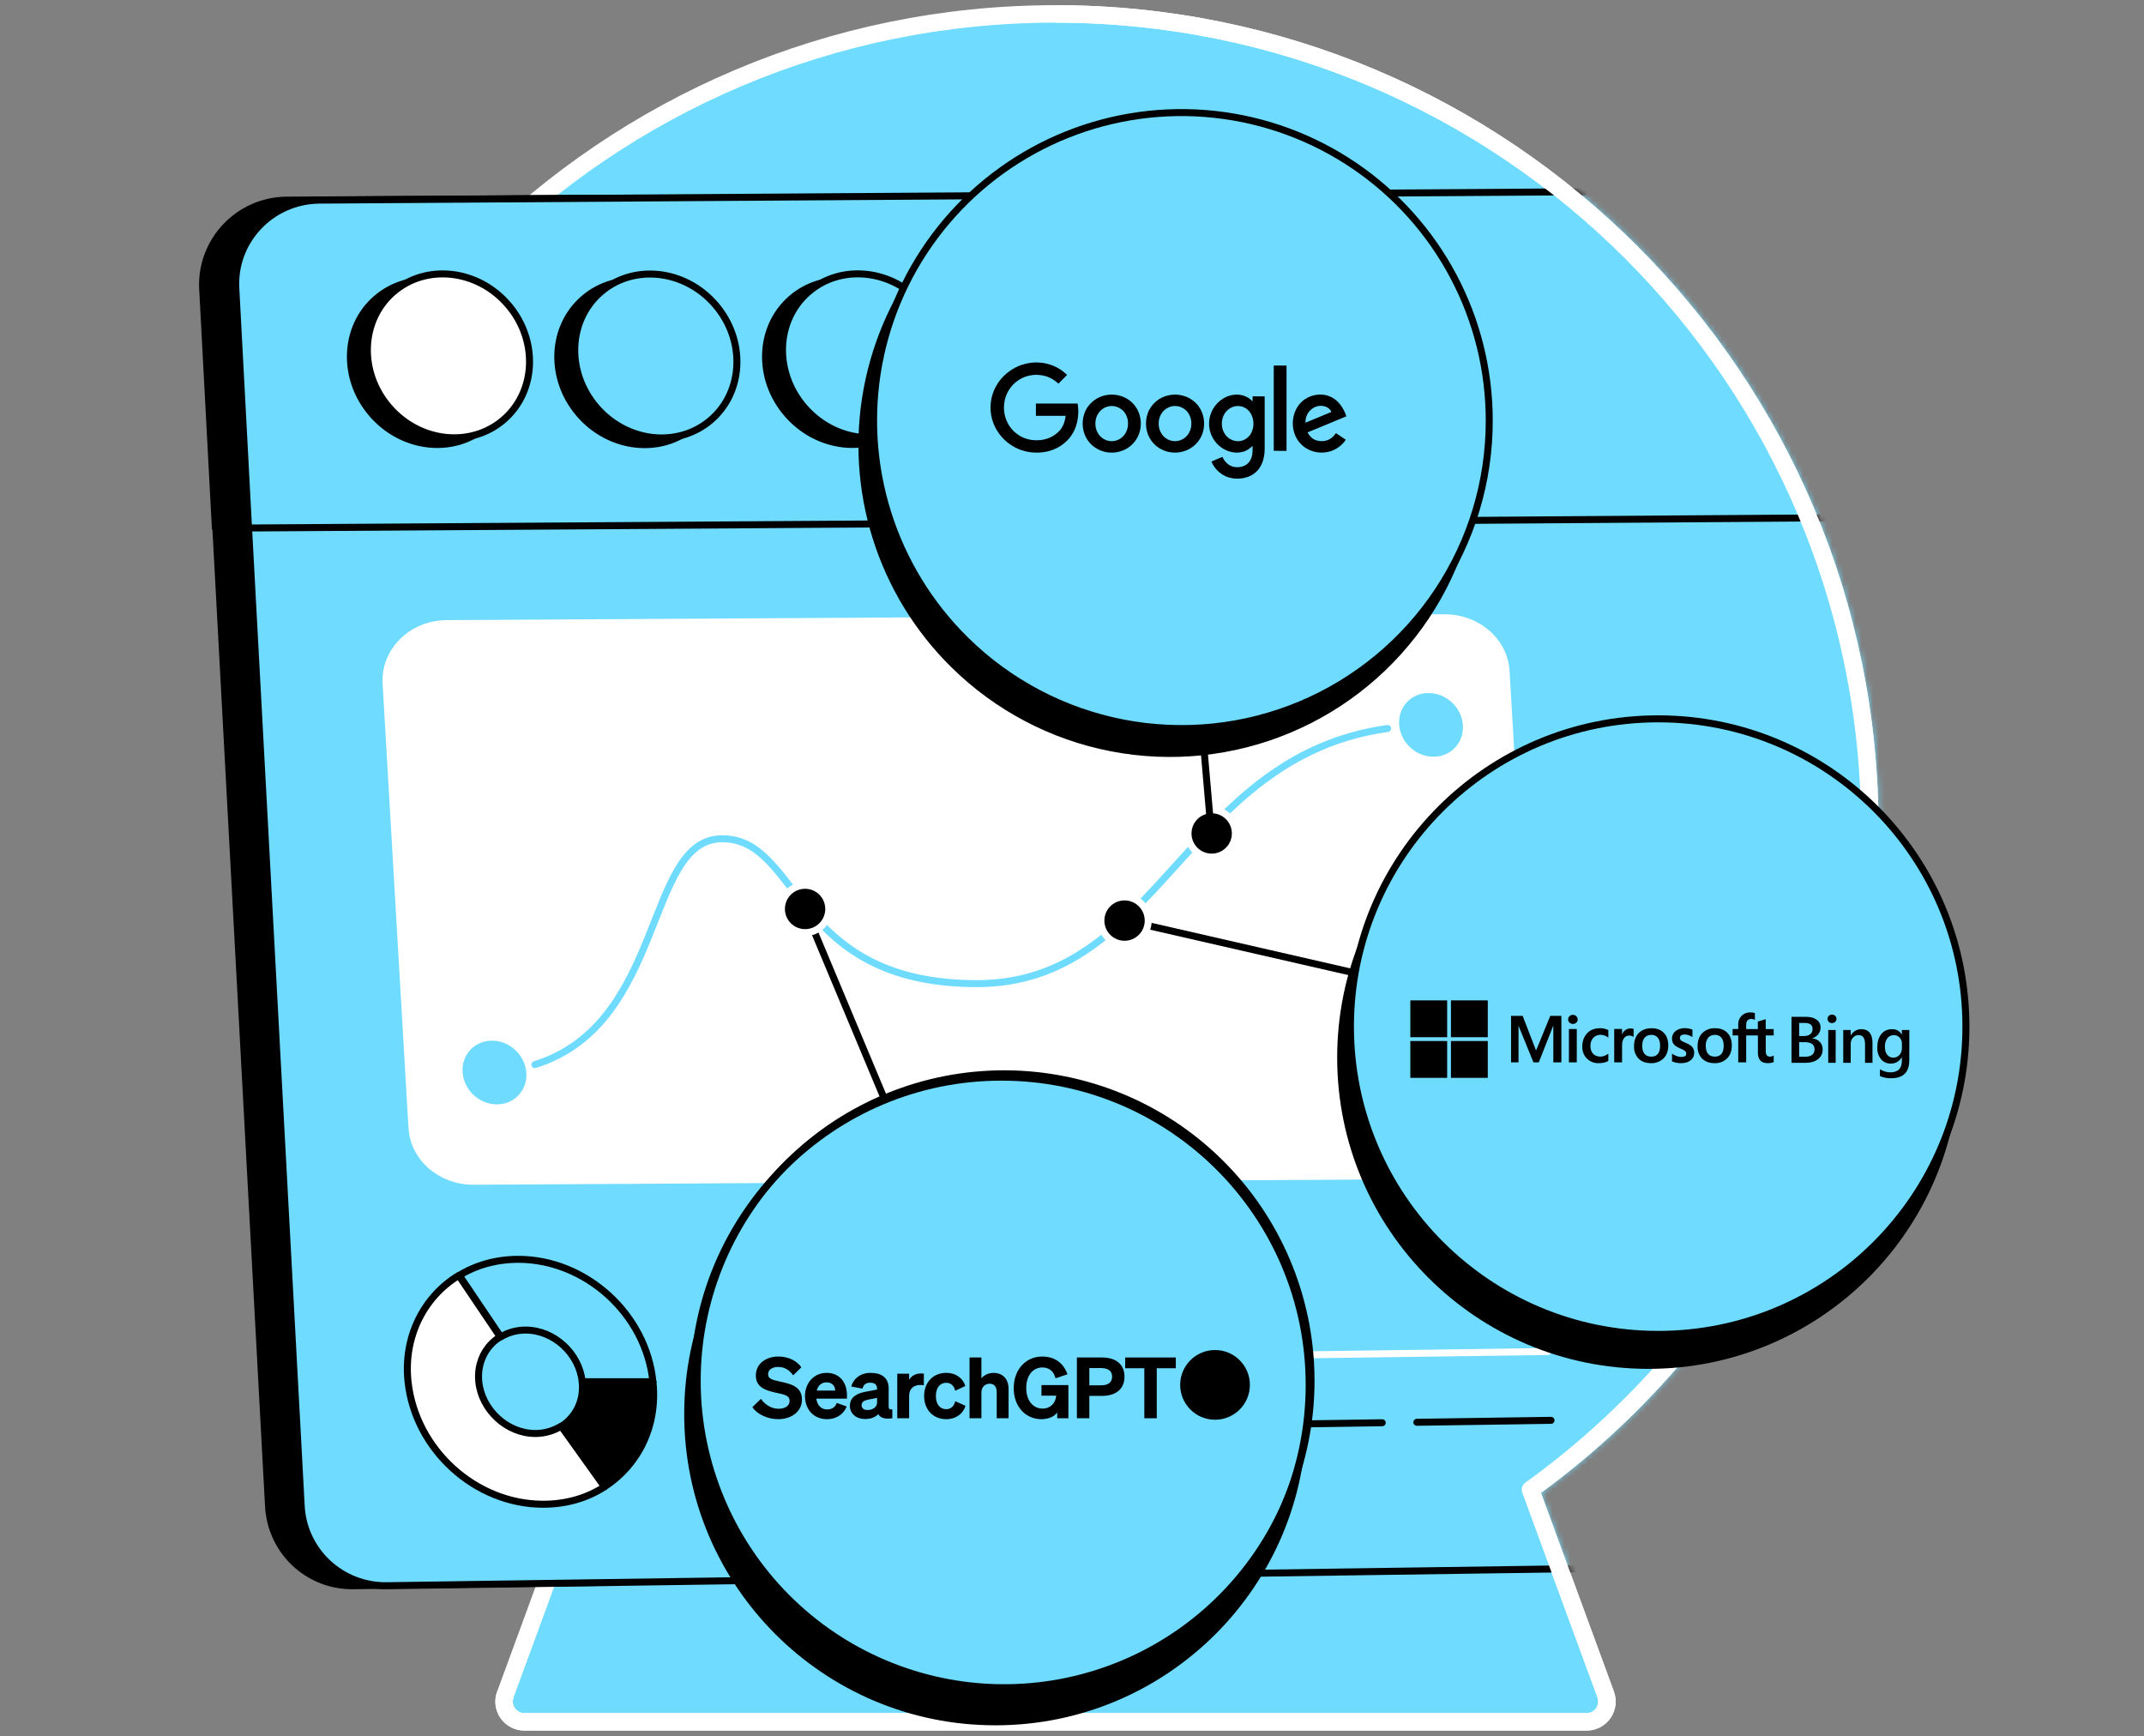
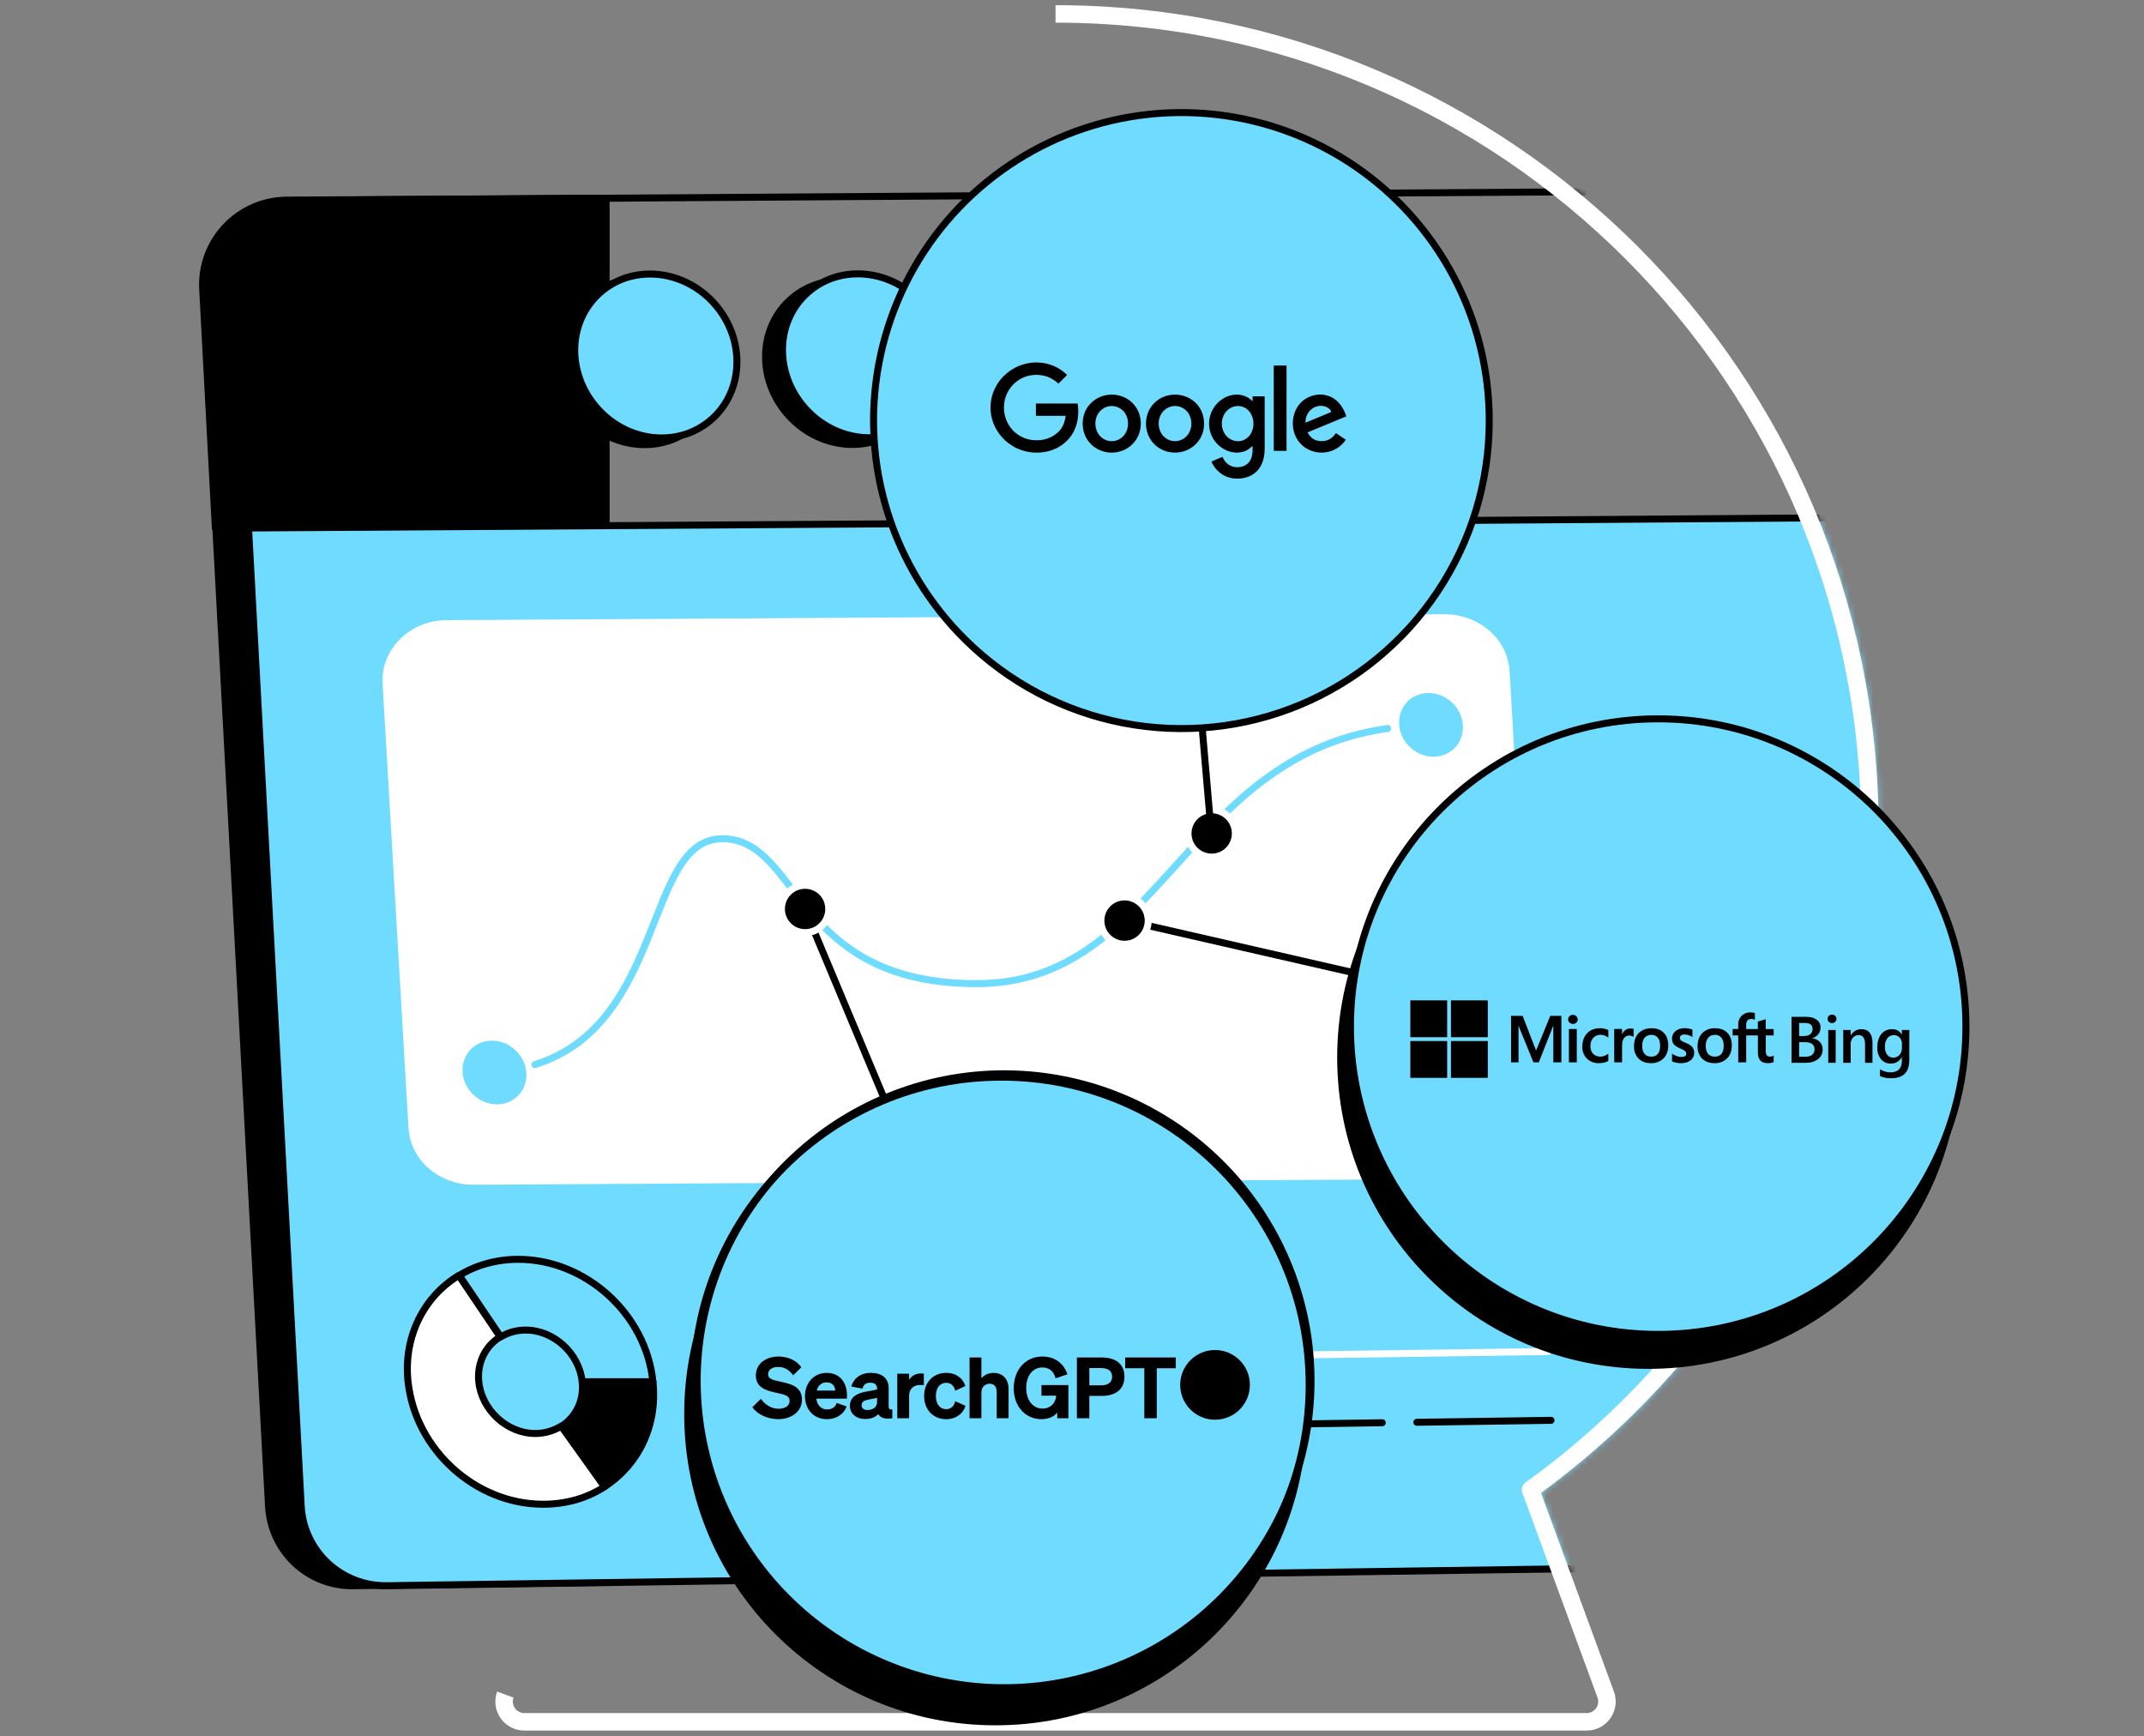
<svg xmlns="http://www.w3.org/2000/svg" width="368" height="298" viewBox="0 0 368 298" fill="none">
  <rect x="0" y="0" width="368" height="298" fill="#808080" stroke="none" />
-   <path d="M320.944 142.162C320.944 64.971 258.387 2.389 181.174 2.389C103.962 2.389 41.405 64.971 41.405 142.162C41.405 188.904 64.382 230.276 99.639 255.647L86.734 290.826C86.541 291.352 86.478 291.916 86.55 292.471C86.621 293.026 86.826 293.555 87.146 294.014C87.466 294.473 87.893 294.848 88.389 295.106C88.885 295.365 89.436 295.501 89.996 295.501H272.339C272.899 295.501 273.451 295.366 273.947 295.107C274.444 294.849 274.871 294.474 275.191 294.015C275.512 293.556 275.717 293.027 275.79 292.472C275.862 291.917 275.8 291.352 275.608 290.826L262.699 255.661C297.953 230.276 320.944 188.915 320.944 142.162Z" fill="#6EDBFF" stroke="white" stroke-width="3" stroke-miterlimit="10" stroke-linejoin="round" />
  <mask id="mask0_10025_22419" style="mask-type:alpha" maskUnits="userSpaceOnUse" x="8" y="0" width="315" height="297">
    <path d="M320.944 142.16C320.944 64.969 258.387 2.387 181.175 2.387C103.962 2.387 10 -10.996 10 66.195C10 112.937 14.985 294.014 37.916 282.041L86.734 290.825C86.541 291.35 86.478 291.914 86.55 292.469C86.621 293.024 86.826 293.554 87.146 294.012C87.467 294.471 87.893 294.846 88.389 295.105C88.885 295.364 89.436 295.499 89.996 295.499H272.339C272.899 295.499 273.451 295.364 273.947 295.106C274.444 294.847 274.871 294.473 275.191 294.014C275.512 293.555 275.718 293.026 275.79 292.47C275.863 291.915 275.8 291.351 275.608 290.825L262.699 255.66C297.953 230.275 320.944 188.913 320.944 142.16Z" fill="#6EDBFF" stroke="white" stroke-width="3" stroke-miterlimit="10" stroke-linejoin="round" />
  </mask>
  <g mask="url(#mask0_10025_22419)">
    <path d="M104.117 34.012L49.19 34.347C40.9 34.43 34.37 41.38 34.788 49.586L36.965 90.613L104.033 90.195V34.012H104.117Z" fill="black" stroke="black" stroke-width="1.2" stroke-miterlimit="10" stroke-linecap="round" stroke-linejoin="round" />
    <path d="M104.116 90.195L37.048 90.614L46.091 258.493C46.509 266.28 52.957 272.308 60.743 272.141L104.116 271.555V90.195Z" fill="black" stroke="black" stroke-width="1.2" stroke-miterlimit="10" stroke-linecap="round" stroke-linejoin="round" />
-     <path d="M375.317 88.436L42.574 90.613L40.397 49.585C39.978 41.38 46.509 34.43 54.798 34.346L358.571 32.337C366.274 32.253 372.721 38.282 373.14 45.985L375.317 88.436Z" fill="#6EDBFF" />
    <path d="M42.659 90.613L40.482 49.585C39.979 41.38 46.51 34.43 54.8 34.346L358.572 32.337C366.276 32.253 372.723 38.282 373.141 45.985L375.402 88.352" stroke="black" stroke-width="1.2" stroke-miterlimit="10" stroke-linecap="round" stroke-linejoin="round" />
    <path d="M233.229 89.442L375.403 88.438L384.278 252.549C384.697 260.754 378.249 267.704 370.044 267.787L66.355 272.141C58.568 272.225 52.121 266.197 51.702 258.493L42.659 90.615L224.772 89.442" fill="#6EDBFF" />
    <path d="M233.229 89.442L375.403 88.438L384.278 252.549C384.697 260.754 378.249 267.704 370.044 267.787L66.355 272.141C58.568 272.225 52.121 266.197 51.702 258.493L42.659 90.615L224.772 89.442" stroke="black" stroke-width="1.2" stroke-miterlimit="10" stroke-linecap="round" stroke-linejoin="round" />
-     <path d="M83.525 73.186C89.162 68.323 89.496 59.47 84.27 53.412C79.045 47.354 70.239 46.386 64.601 51.249C58.964 56.112 58.63 64.965 63.855 71.023C69.081 77.081 77.887 78.049 83.525 73.186Z" fill="black" stroke="black" stroke-width="1.2" stroke-miterlimit="10" stroke-linecap="round" stroke-linejoin="round" />
    <path d="M119.12 73.211C124.757 68.348 125.091 59.495 119.866 53.437C114.64 47.38 105.834 46.411 100.196 51.275C94.559 56.138 94.225 64.991 99.451 71.048C104.676 77.106 113.482 78.074 119.12 73.211Z" fill="black" stroke="black" stroke-width="1.2" stroke-miterlimit="10" stroke-linecap="round" stroke-linejoin="round" />
    <path d="M154.779 73.18C160.416 68.317 160.75 59.464 155.525 53.406C150.299 47.349 141.493 46.38 135.855 51.243C130.218 56.106 129.884 64.96 135.11 71.017C140.335 77.075 149.142 78.043 154.779 73.18Z" fill="black" stroke="black" stroke-width="1.2" stroke-miterlimit="10" stroke-linecap="round" stroke-linejoin="round" />
-     <path d="M86.435 72.041C92.072 67.178 92.406 58.325 87.18 52.267C81.955 46.21 73.149 45.242 67.511 50.105C61.874 54.968 61.54 63.821 66.766 69.878C71.991 75.936 80.797 76.904 86.435 72.041Z" fill="white" stroke="black" stroke-width="1.2" stroke-miterlimit="10" stroke-linecap="round" stroke-linejoin="round" />
    <path d="M122.03 72.065C127.667 67.201 128.001 58.349 122.776 52.291C117.55 46.233 108.744 45.265 103.106 50.128C97.469 54.991 97.135 63.844 102.361 69.902C107.586 75.96 116.393 76.928 122.03 72.065Z" fill="#6EDBFF" stroke="black" stroke-width="1.2" stroke-miterlimit="10" stroke-linecap="round" stroke-linejoin="round" />
    <path d="M157.689 72.033C163.327 67.17 163.66 58.317 158.435 52.26C153.209 46.202 144.403 45.234 138.766 50.097C133.128 54.96 132.794 63.813 138.02 69.871C143.246 75.928 152.052 76.897 157.689 72.033Z" fill="#6EDBFF" stroke="black" stroke-width="1.2" stroke-miterlimit="10" stroke-linecap="round" stroke-linejoin="round" />
    <path d="M252.486 201.725L81.258 202.73C75.648 202.73 70.959 198.711 70.708 193.436L66.27 117.325C65.935 111.715 70.708 107.026 76.736 107.026L247.964 106.021C253.574 106.021 258.263 110.041 258.514 115.316L262.952 191.426C263.203 196.952 258.514 201.641 252.486 201.725Z" fill="white" stroke="white" stroke-width="1.2" stroke-miterlimit="10" stroke-linecap="round" stroke-linejoin="round" />
    <path d="M250.149 128.755C252.392 126.422 252.185 122.581 249.685 120.177C247.185 117.773 243.34 117.716 241.096 120.049C238.852 122.382 239.059 126.222 241.559 128.627C244.059 131.031 247.905 131.088 250.149 128.755Z" fill="#6EDBFF" stroke="white" stroke-width="1.2" stroke-miterlimit="10" stroke-linecap="round" stroke-linejoin="round" />
    <path d="M89.396 188.419C91.64 186.086 91.433 182.245 88.933 179.841C86.433 177.437 82.587 177.38 80.343 179.713C78.099 182.046 78.307 185.886 80.807 188.291C83.307 190.695 87.152 190.752 89.396 188.419Z" fill="#6EDBFF" stroke="white" stroke-width="1.2" stroke-miterlimit="10" stroke-linecap="round" stroke-linejoin="round" />
    <path d="M91.809 182.713C114.332 175.68 110.648 143.946 123.961 143.946C137.441 143.946 135.934 168.814 167.668 168.814C199.067 168.814 203.337 129.88 238.169 125.023" stroke="#6EDBFF" stroke-width="1.2" stroke-miterlimit="10" stroke-linecap="round" stroke-linejoin="round" />
    <path d="M103.782 255.144C100.851 257.07 97.251 258.158 93.232 258.158C81.594 258.158 71.295 248.78 70.039 237.142C69.201 229.355 72.802 222.489 78.747 218.889L85.864 229.439C83.352 230.946 81.845 233.876 82.18 237.142C82.682 241.998 87.036 246.017 91.892 246.017C93.567 246.017 95.074 245.515 96.33 244.761L103.782 255.144Z" fill="white" stroke="black" stroke-width="1.2" stroke-miterlimit="10" stroke-linecap="round" stroke-linejoin="round" />
    <path d="M112.07 237.141H99.93C99.427 232.285 95.073 228.266 90.217 228.266C88.626 228.266 87.203 228.685 85.947 229.438L78.83 218.888C81.676 217.13 85.193 216.125 88.961 216.125C100.516 216.125 110.898 225.503 112.07 237.141Z" stroke="black" stroke-width="1.2" stroke-miterlimit="10" stroke-linecap="round" stroke-linejoin="round" />
    <path d="M103.781 255.141L96.413 244.758C98.841 243.167 100.264 240.404 99.929 237.139H112.07C112.907 244.758 109.474 251.457 103.781 255.141Z" fill="black" stroke="black" stroke-width="1.2" stroke-miterlimit="10" stroke-linecap="round" stroke-linejoin="round" />
    <path d="M142.13 216.125C151.843 216.46 160.551 223.41 163.482 232.536" stroke="black" stroke-width="1.2" stroke-miterlimit="10" stroke-linecap="round" stroke-linejoin="round" />
    <path d="M157.368 254.222C154.187 256.65 150.168 258.158 145.563 258.158C133.924 258.158 123.625 248.78 122.369 237.141C121.197 225.503 129.654 216.125 141.209 216.125C141.46 216.125 141.711 216.125 142.046 216.125L142.967 230.778C142.883 230.778 142.799 230.778 142.716 230.778C139.199 230.778 136.687 233.625 137.022 237.141C137.357 240.658 140.539 243.505 143.972 243.505C145.311 243.505 146.567 243.086 147.488 242.333L157.368 254.222Z" fill="white" stroke="black" stroke-width="1.2" stroke-miterlimit="10" stroke-linecap="round" stroke-linejoin="round" />
    <path d="M143.051 230.861C145.981 230.945 148.577 233.038 149.498 235.801" stroke="black" stroke-width="1.2" stroke-miterlimit="10" stroke-linecap="round" stroke-linejoin="round" />
    <path d="M163.481 232.533L149.498 235.799" stroke="black" stroke-width="1.2" stroke-miterlimit="10" stroke-linecap="round" stroke-linejoin="round" />
    <path d="M204.76 232.787L265.632 231.949" stroke="white" stroke-width="1.2" stroke-miterlimit="10" stroke-linecap="round" stroke-linejoin="round" />
    <path d="M175.035 233.29L196.051 232.871" stroke="black" stroke-width="1.2" stroke-miterlimit="10" stroke-linecap="round" stroke-linejoin="round" />
    <path d="M175.035 245.093L237.247 244.172" stroke="black" stroke-width="1.2" stroke-miterlimit="10" stroke-linecap="round" stroke-linejoin="round" />
    <path d="M243.192 244.093L266.218 243.758" stroke="black" stroke-width="1.2" stroke-miterlimit="10" stroke-linecap="round" stroke-linejoin="round" />
  </g>
  <path d="M181.174 2.389C258.387 2.389 320.944 64.971 320.944 142.162C320.944 188.915 297.953 230.276 262.699 255.661L275.608 290.827C275.8 291.352 275.862 291.917 275.79 292.472C275.718 293.027 275.512 293.556 275.191 294.015C274.871 294.474 274.444 294.849 273.947 295.107C273.451 295.366 272.899 295.501 272.339 295.501H89.996C89.436 295.501 88.885 295.365 88.389 295.106C87.893 294.848 87.466 294.473 87.146 294.014C86.826 293.555 86.621 293.026 86.55 292.471C86.478 291.916 86.541 291.352 86.734 290.827" stroke="white" stroke-width="3" stroke-miterlimit="10" stroke-linejoin="round" />
  <path d="M192.946 157.916L285 179" stroke="black" stroke-width="1.2" stroke-miterlimit="10" />
  <path d="M282.936 234.324C312.108 234.324 335.757 210.675 335.757 181.503C335.757 152.33 312.108 128.682 282.936 128.682C253.764 128.682 230.115 152.33 230.115 181.503C230.115 210.675 253.764 234.324 282.936 234.324Z" fill="black" stroke="black" stroke-width="1.2" stroke-miterlimit="10" />
  <path d="M284.613 229.009C313.785 229.009 337.434 205.361 337.434 176.188C337.434 147.016 313.785 123.367 284.613 123.367C255.441 123.367 231.792 147.016 231.792 176.188C231.792 205.361 255.441 229.009 284.613 229.009Z" fill="#6EDBFF" stroke="black" stroke-width="1.2" stroke-miterlimit="10" />
  <path d="M207.975 147.099C210.219 147.099 212.037 145.281 212.037 143.037C212.037 140.793 210.219 138.975 207.975 138.975C205.731 138.975 203.913 140.793 203.913 143.037C203.913 145.281 205.731 147.099 207.975 147.099Z" fill="black" stroke="white" stroke-width="1.2" stroke-miterlimit="10" />
  <path d="M248.392 171.686H242.073V178.005H248.392V171.686Z" fill="black" />
  <path d="M255.365 171.686H249.045V178.005H255.365V171.686Z" fill="black" />
  <path d="M248.392 178.66H242.073V184.98H248.392V178.66Z" fill="black" />
  <path d="M255.365 178.66H249.045V184.98H255.365V178.66Z" fill="black" />
  <path d="M267.997 174.341V182.32H266.616V176.067H266.588L264.121 182.32H263.203L260.658 176.067H260.641V182.32H259.361V174.341H261.349L263.637 180.254H263.67L266.093 174.341H267.997ZM269.155 174.954C269.155 174.731 269.238 174.542 269.4 174.391C269.561 174.241 269.751 174.169 269.973 174.169C270.079 174.166 270.184 174.183 270.282 174.221C270.38 174.259 270.47 174.315 270.547 174.388C270.624 174.46 270.685 174.547 270.728 174.643C270.771 174.739 270.795 174.843 270.797 174.948C270.797 175.171 270.72 175.355 270.558 175.505C270.402 175.65 270.202 175.728 269.973 175.728C269.745 175.728 269.55 175.65 269.394 175.499C269.233 175.349 269.155 175.165 269.155 174.948V174.954ZM270.642 176.602V182.32H269.294V176.602H270.642ZM274.728 181.34C274.923 181.34 275.146 181.296 275.385 181.206C275.63 181.112 275.853 180.989 276.054 180.839V182.086C275.842 182.209 275.597 182.309 275.33 182.365C275.034 182.43 274.731 182.462 274.428 182.459C274.048 182.475 273.669 182.413 273.315 182.276C272.96 182.139 272.638 181.93 272.368 181.663C272.107 181.394 271.903 181.074 271.769 180.724C271.636 180.374 271.574 180 271.588 179.625C271.588 178.706 271.855 177.949 272.395 177.353C272.93 176.758 273.693 176.463 274.678 176.463C275.157 176.463 275.63 176.574 276.059 176.785V178.072C275.864 177.928 275.65 177.81 275.424 177.721C275.212 177.637 274.985 177.594 274.756 177.593C274.227 177.593 273.799 177.765 273.476 178.111C273.153 178.456 272.98 178.924 272.98 179.508C272.98 180.087 273.142 180.538 273.453 180.861C273.765 181.184 274.194 181.34 274.734 181.34H274.728ZM279.89 176.507C280.062 176.502 280.234 176.528 280.397 176.585V177.949C280.158 177.797 279.878 177.719 279.595 177.726C279.261 177.726 278.982 177.871 278.76 178.15C278.537 178.428 278.414 178.857 278.414 179.43V182.326H277.067V176.596H278.414V177.498H278.437C278.559 177.186 278.749 176.941 278.994 176.769C279.244 176.591 279.539 176.502 279.884 176.502L279.89 176.507ZM280.469 179.547C280.469 178.601 280.736 177.849 281.271 177.298C281.805 176.747 282.551 176.468 283.498 176.468C284.389 176.468 285.085 176.735 285.592 177.264C286.098 177.793 286.343 178.517 286.343 179.425C286.343 180.349 286.076 181.09 285.541 181.635C285.254 181.916 284.912 182.134 284.536 182.276C284.161 182.418 283.76 182.48 283.359 182.459C282.474 182.459 281.772 182.198 281.249 181.68C280.981 181.396 280.774 181.06 280.64 180.694C280.506 180.327 280.448 179.937 280.469 179.547V179.547ZM281.872 179.503C281.872 180.098 282.006 180.555 282.279 180.872C282.551 181.19 282.936 181.34 283.442 181.34C283.927 181.34 284.3 181.184 284.556 180.872C284.812 180.561 284.946 180.087 284.946 179.469C284.946 178.857 284.812 178.389 284.545 178.077C284.407 177.919 284.236 177.794 284.043 177.712C283.85 177.63 283.641 177.593 283.431 177.604C282.936 177.604 282.557 177.771 282.284 178.094C282.006 178.428 281.872 178.896 281.872 179.503V179.503ZM288.348 178.105C288.348 178.3 288.403 178.45 288.532 178.562C288.654 178.673 288.921 178.807 289.344 178.974C289.879 179.191 290.258 179.43 290.475 179.698C290.692 179.97 290.798 180.293 290.798 180.678C290.798 181.212 290.592 181.646 290.18 181.975C289.768 182.303 289.205 182.465 288.504 182.465C287.982 182.46 287.465 182.354 286.984 182.153V180.833C287.229 181 287.49 181.14 287.774 181.24C288.053 181.34 288.314 181.39 288.543 181.39C288.849 181.39 289.072 181.346 289.216 181.262C289.361 181.173 289.434 181.034 289.434 180.833C289.434 180.644 289.356 180.488 289.211 180.36C289.055 180.232 288.771 180.082 288.353 179.915C287.858 179.709 287.507 179.475 287.295 179.213C287.084 178.951 286.984 178.629 286.984 178.228C286.984 177.71 287.19 177.281 287.596 176.953C288.014 176.618 288.543 176.451 289.194 176.451C289.637 176.459 290.076 176.542 290.491 176.696V177.977C290.313 177.855 290.102 177.754 289.868 177.665C289.641 177.582 289.402 177.539 289.161 177.537C288.905 177.537 288.704 177.593 288.565 177.688C288.495 177.732 288.437 177.794 288.398 177.867C288.359 177.94 288.34 178.022 288.342 178.105H288.348ZM291.377 179.547C291.377 178.601 291.644 177.849 292.179 177.298C292.472 177.013 292.821 176.792 293.205 176.649C293.588 176.506 293.997 176.444 294.406 176.468C295.297 176.468 295.998 176.735 296.499 177.264C297 177.793 297.251 178.517 297.251 179.425C297.251 180.349 296.984 181.09 296.449 181.635C296.163 181.915 295.821 182.133 295.447 182.275C295.072 182.417 294.672 182.479 294.272 182.459C293.381 182.459 292.68 182.198 292.156 181.68C291.889 181.396 291.681 181.06 291.547 180.694C291.413 180.327 291.355 179.937 291.377 179.547V179.547ZM292.78 179.503C292.78 180.098 292.914 180.555 293.186 180.872C293.459 181.19 293.843 181.34 294.356 181.34C294.84 181.34 295.213 181.184 295.469 180.872C295.725 180.561 295.859 180.087 295.859 179.469C295.859 178.857 295.72 178.389 295.458 178.077C295.321 177.919 295.149 177.794 294.956 177.712C294.763 177.63 294.554 177.593 294.344 177.604C293.849 177.604 293.465 177.771 293.192 178.094C292.891 178.499 292.745 178.999 292.78 179.503V179.503ZM301.722 177.704H299.718V182.326H298.353V177.704H297.396V176.602H298.353V175.806C298.343 175.53 298.39 175.255 298.492 174.999C298.593 174.743 298.747 174.511 298.944 174.317C299.14 174.124 299.375 173.974 299.633 173.876C299.891 173.779 300.166 173.736 300.441 173.751C300.608 173.751 300.753 173.762 300.876 173.779C301.004 173.795 301.115 173.823 301.21 173.857V175.02C301.02 174.923 300.81 174.871 300.597 174.87C300.313 174.87 300.096 174.959 299.94 175.132C299.79 175.31 299.718 175.566 299.718 175.911V176.607H301.722V175.321L303.07 174.909V176.607H304.439V177.704H303.075V180.377C303.075 180.733 303.142 180.984 303.27 181.129C303.398 181.273 303.598 181.346 303.871 181.346C304.073 181.327 304.267 181.263 304.439 181.156V182.27C304.356 182.32 304.217 182.365 304.016 182.404C303.816 182.443 303.626 182.459 303.426 182.459C302.863 182.459 302.435 182.315 302.151 182.014C301.872 181.708 301.728 181.257 301.728 180.644V177.704H301.722Z" fill="black" />
  <path d="M307.498 182.397V174.508H310.003C310.766 174.508 311.373 174.675 311.818 175.009C312.264 175.343 312.486 175.777 312.486 176.312C312.486 176.757 312.358 177.147 312.108 177.481C311.84 177.82 311.471 178.065 311.055 178.182V178.205C311.601 178.266 312.03 178.466 312.353 178.812C312.681 179.146 312.843 179.591 312.843 180.131C312.843 180.805 312.576 181.356 312.047 181.768C311.518 182.18 310.844 182.397 310.031 182.397H307.498ZM308.806 175.56V177.804H309.652C310.109 177.804 310.465 177.692 310.721 177.486C310.983 177.264 311.111 176.963 311.111 176.573C311.111 175.894 310.66 175.56 309.758 175.56H308.806ZM308.806 178.856V181.351H309.92C310.41 181.351 310.788 181.239 311.05 181.017C311.317 180.788 311.451 180.476 311.451 180.081C311.451 179.263 310.888 178.856 309.753 178.856H308.806ZM314.441 175.582C314.235 175.582 314.051 175.51 313.906 175.376C313.756 175.243 313.684 175.07 313.684 174.858C313.684 174.647 313.756 174.474 313.906 174.335C314.057 174.196 314.235 174.129 314.446 174.129C314.658 174.129 314.842 174.196 314.992 174.335C315.142 174.474 315.215 174.652 315.215 174.858C315.215 175.059 315.142 175.226 314.992 175.371C314.842 175.51 314.658 175.582 314.441 175.582V175.582ZM315.076 182.397H313.801V176.763H315.081L315.076 182.397ZM321.395 182.397H320.12V179.224C320.12 178.166 319.747 177.642 319.007 177.642C318.617 177.642 318.294 177.793 318.038 178.088C317.78 178.394 317.645 178.785 317.659 179.185V182.397H316.378V176.763H317.659V177.698H317.681C317.856 177.367 318.119 177.092 318.442 176.903C318.765 176.714 319.134 176.619 319.508 176.629C320.12 176.629 320.588 176.829 320.911 177.23C321.234 177.626 321.395 178.199 321.395 178.956V182.397ZM327.715 181.946C327.715 184.012 326.679 185.048 324.597 185.048C323.938 185.063 323.283 184.938 322.676 184.68V183.511C323.288 183.867 323.879 184.04 324.43 184.04C325.766 184.04 326.44 183.383 326.44 182.063V181.451H326.418C326.232 181.79 325.956 182.071 325.619 182.261C325.283 182.451 324.899 182.542 324.513 182.525C324.198 182.536 323.885 182.474 323.597 182.344C323.31 182.215 323.056 182.022 322.854 181.779C322.41 181.202 322.187 180.485 322.225 179.758C322.225 178.8 322.448 178.043 322.904 177.475C323.361 176.907 323.973 176.629 324.764 176.629C325.504 176.629 326.056 176.935 326.418 177.542H326.44V176.763H327.72L327.715 181.946ZM326.451 179.819V179.084C326.451 178.689 326.317 178.349 326.056 178.071C325.932 177.934 325.781 177.826 325.612 177.752C325.443 177.679 325.26 177.644 325.076 177.648C324.591 177.648 324.213 177.832 323.94 178.188C323.641 178.628 323.497 179.155 323.528 179.686C323.528 180.243 323.661 180.682 323.918 181.017C324.185 181.351 324.53 181.512 324.964 181.512C325.41 181.512 325.766 181.351 326.039 181.039C326.317 180.716 326.451 180.315 326.451 179.814V179.819Z" fill="black" />
  <path d="M207.9 142.964L201.918 73.674" stroke="black" stroke-width="1.2" stroke-miterlimit="10" />
  <path d="M193.02 162.054C195.264 162.054 197.083 160.236 197.083 157.992C197.083 155.748 195.264 153.93 193.02 153.93C190.777 153.93 188.958 155.748 188.958 157.992C188.958 160.236 190.777 162.054 193.02 162.054Z" fill="black" stroke="white" stroke-width="1.2" stroke-miterlimit="10" />
-   <path d="M253.621 76.468C253.628 86.886 250.553 97.073 244.783 105.748C239.014 114.422 230.808 121.196 221.197 125.218C211.587 129.239 201.002 130.328 190.774 128.347C180.546 126.367 171.133 121.405 163.718 114.087C163.314 113.69 162.917 113.29 162.527 112.879C156.57 106.626 152.236 99.008 149.905 90.692C147.574 82.375 147.317 73.615 149.157 65.176C150.997 56.737 154.877 48.879 160.459 42.287C166.04 35.696 173.151 30.573 181.171 27.368C189.191 24.162 197.874 22.972 206.461 23.9C215.048 24.828 223.276 27.847 230.426 32.692C237.575 37.538 243.428 44.062 247.472 51.694C251.515 59.325 253.627 67.832 253.621 76.468V76.468Z" fill="black" stroke="black" stroke-width="1.2" stroke-miterlimit="10" />
  <path d="M255.677 72.199C255.684 82.616 252.609 92.803 246.84 101.478C241.07 110.152 232.864 116.926 223.254 120.948C213.643 124.969 203.058 126.058 192.83 124.078C182.602 122.097 173.189 117.136 165.774 109.817C165.37 109.42 164.977 109.023 164.587 108.609C158.628 102.357 154.294 94.738 151.962 86.422C149.631 78.106 149.373 69.344 151.213 60.905C153.052 52.466 156.932 44.607 162.514 38.015C168.095 31.424 175.207 26.301 183.227 23.095C191.247 19.889 199.931 18.698 208.518 19.626C217.105 20.555 225.333 23.574 232.483 28.42C239.633 33.266 245.486 39.79 249.529 47.422C253.573 55.054 255.683 63.561 255.677 72.199V72.199Z" fill="#6EDBFF" />
  <path d="M255.616 72.199C255.623 82.616 252.548 92.803 246.779 101.478C241.01 110.152 232.803 116.926 223.193 120.948C213.583 124.969 202.997 126.058 192.77 124.078C182.542 122.097 173.128 117.136 165.714 109.817C165.31 109.42 164.916 109.023 164.526 108.609C158.568 102.357 154.233 94.738 151.902 86.422C149.57 78.106 149.313 69.344 151.152 60.905C152.992 52.466 156.872 44.607 162.453 38.015C168.034 31.424 175.146 26.301 183.166 23.095C191.186 19.889 199.87 18.698 208.457 19.626C217.044 20.555 225.273 23.574 232.423 28.42C239.572 33.266 245.425 39.79 249.469 47.422C253.512 55.054 255.623 63.561 255.616 72.199V72.199Z" stroke="black" stroke-width="1.2" stroke-miterlimit="10" />
  <path d="M177.539 62.207H178.082C179.968 62.248 181.823 63.007 183.155 64.349C182.663 64.851 182.161 65.333 181.679 65.835C180.931 65.159 180.029 64.636 179.045 64.452C177.59 64.144 176.022 64.421 174.802 65.251C173.469 66.122 172.568 67.598 172.373 69.177C172.158 70.734 172.598 72.374 173.613 73.584C174.587 74.763 176.073 75.501 177.61 75.552C179.045 75.634 180.542 75.193 181.587 74.189C182.407 73.481 182.786 72.405 182.909 71.36C181.208 71.36 179.506 71.37 177.805 71.36V69.248H184.969C185.338 71.513 184.805 74.066 183.083 75.685C181.936 76.833 180.347 77.509 178.727 77.643C177.159 77.796 175.54 77.499 174.146 76.741C172.475 75.849 171.143 74.342 170.487 72.569C169.872 70.939 169.862 69.095 170.436 67.455C170.958 65.958 171.963 64.636 173.254 63.714C174.494 62.801 176.001 62.299 177.539 62.207Z" fill="black" />
  <path d="M218.629 62.738H220.823V77.374C220.095 77.374 219.357 77.385 218.629 77.364C218.64 72.496 218.629 67.617 218.629 62.738V62.738Z" fill="black" />
  <path d="M189.847 67.814C191.2 67.557 192.665 67.844 193.782 68.654C194.797 69.371 195.504 70.499 195.72 71.729C195.996 73.153 195.648 74.711 194.725 75.839C193.731 77.1 192.101 77.776 190.513 77.674C189.057 77.591 187.643 76.864 186.782 75.675C185.808 74.363 185.573 72.559 186.106 71.022C186.639 69.371 188.145 68.111 189.847 67.814V67.814ZM190.154 69.761C189.601 69.904 189.088 70.222 188.719 70.673C187.725 71.862 187.786 73.799 188.883 74.906C189.508 75.542 190.451 75.839 191.323 75.665C192.132 75.521 192.839 74.978 193.229 74.26C193.905 73.041 193.711 71.36 192.675 70.407C192.009 69.792 191.036 69.535 190.154 69.761Z" fill="black" />
  <path d="M200.714 67.812C202.262 67.515 203.953 67.946 205.111 69.032C206.997 70.723 207.202 73.89 205.593 75.838C204.619 77.068 203.041 77.744 201.483 77.672C199.997 77.631 198.531 76.893 197.649 75.674C196.655 74.331 196.44 72.486 197.004 70.918C197.567 69.319 199.043 68.099 200.714 67.812V67.812ZM201.021 69.76C200.468 69.903 199.956 70.221 199.587 70.662C198.603 71.83 198.644 73.737 199.699 74.854C200.325 75.52 201.298 75.848 202.2 75.663C203 75.51 203.717 74.977 204.107 74.259C204.773 73.029 204.578 71.348 203.533 70.395C202.866 69.78 201.893 69.534 201.021 69.76Z" fill="black" />
  <path d="M209.927 68.407C211.106 67.669 212.674 67.464 213.945 68.1C214.345 68.274 214.673 68.571 214.99 68.868C215.001 68.592 214.99 68.305 215.001 68.018C215.687 68.028 216.374 68.018 217.071 68.028V77.068C217.061 78.431 216.712 79.876 215.728 80.87C214.652 81.967 213.002 82.305 211.516 82.08C209.927 81.844 208.544 80.686 207.929 79.22C208.544 78.923 209.189 78.687 209.825 78.411C210.183 79.251 210.911 79.969 211.823 80.132C212.736 80.296 213.791 80.071 214.386 79.312C215.021 78.534 215.021 77.468 214.99 76.514C214.519 76.976 213.976 77.386 213.32 77.539C211.895 77.939 210.327 77.447 209.23 76.484C208.123 75.52 207.467 74.034 207.529 72.558C207.56 70.888 208.503 69.278 209.927 68.407V68.407ZM212.049 69.719C211.424 69.822 210.839 70.17 210.44 70.652C209.476 71.8 209.476 73.634 210.45 74.762C211.003 75.428 211.895 75.797 212.756 75.705C213.566 75.623 214.314 75.11 214.714 74.403C215.39 73.204 215.277 71.574 214.365 70.529C213.802 69.883 212.9 69.565 212.049 69.719V69.719Z" fill="black" />
  <path d="M223.455 68.928C224.685 67.781 226.581 67.391 228.159 67.996C229.656 68.559 230.609 69.984 231.091 71.45C228.867 72.372 226.653 73.284 224.429 74.207C224.736 74.791 225.208 75.324 225.843 75.539C226.735 75.857 227.801 75.744 228.549 75.15C228.846 74.924 229.082 74.627 229.307 74.34C229.871 74.719 230.435 75.088 230.998 75.468C230.199 76.667 228.856 77.507 227.411 77.641C225.812 77.835 224.111 77.22 223.076 75.97C221.374 74.002 221.538 70.702 223.455 68.928V68.928ZM224.552 70.825C224.203 71.327 224.06 71.942 224.07 72.546C225.556 71.931 227.042 71.317 228.528 70.691C228.282 70.117 227.688 69.769 227.083 69.677C226.11 69.502 225.095 70.025 224.552 70.825V70.825Z" fill="black" />
  <path d="M138.111 155.922L172.218 237.367" stroke="black" stroke-width="1.2" stroke-miterlimit="10" />
  <path d="M138.186 160.058C140.429 160.058 142.248 158.24 142.248 155.996C142.248 153.752 140.429 151.934 138.186 151.934C135.942 151.934 134.124 153.752 134.124 155.996C134.124 158.24 135.942 160.058 138.186 160.058Z" fill="black" stroke="white" stroke-width="1.2" stroke-miterlimit="10" />
  <path d="M170.859 295.498C200.031 295.498 223.68 271.849 223.68 242.677C223.68 213.504 200.031 189.855 170.859 189.855C141.687 189.855 118.038 213.504 118.038 242.677C118.038 271.849 141.687 295.498 170.859 295.498Z" fill="black" stroke="black" stroke-width="1.2" stroke-miterlimit="10" />
  <path d="M171.887 290.504C201.06 290.504 224.709 266.855 224.709 237.682C224.709 208.51 201.06 184.861 171.887 184.861C142.715 184.861 119.066 208.51 119.066 237.682C119.066 266.855 142.715 290.504 171.887 290.504Z" fill="#6EDBFF" stroke="black" stroke-width="1.2" stroke-miterlimit="10" />
  <path d="M225.029 237.024C225.014 250.851 219.564 264.118 209.855 273.962C200.145 283.806 186.954 289.438 173.129 289.643C159.303 289.848 145.952 284.609 135.955 275.057C125.958 265.505 120.117 252.405 119.692 238.585C119.268 224.764 124.294 211.331 133.686 201.184C143.078 191.036 156.084 184.988 169.896 184.344C183.708 183.701 197.219 188.513 207.514 197.743C217.81 206.973 224.063 219.88 224.926 233.68C224.991 234.785 225.029 235.901 225.029 237.024Z" stroke="black" stroke-width="1.2" stroke-miterlimit="10" />
  <path d="M201.817 234.816H198.548V243.401H196.413V234.816H193.129V232.971H201.817V234.816Z" fill="black" />
  <path d="M186.977 239.566V243.401H184.842V232.971H189.113C191.51 232.971 193.006 234.104 193.006 236.268C193.006 238.418 191.51 239.566 189.113 239.566H186.977ZM186.977 237.75H188.997C190.246 237.75 190.885 237.198 190.885 236.268C190.885 235.324 190.246 234.787 188.997 234.787H186.977V237.75Z" fill="black" />
  <path d="M181.462 243.399V242.397C181.04 243.05 180.053 243.559 178.745 243.559C176.014 243.559 173.995 241.38 173.995 238.242C173.995 235.075 176.043 232.809 178.89 232.809C181.113 232.809 182.566 233.985 183.22 235.859L181.171 236.542C180.895 235.365 180.096 234.683 178.919 234.683C177.278 234.683 176.145 236.077 176.145 238.198C176.145 240.319 177.278 241.743 178.948 241.743C180.3 241.743 181.2 240.799 181.287 239.52H178.76V237.704H183.379V243.399H181.462Z" fill="black" />
  <path d="M166.416 243.401V232.971H168.45V236.544C168.871 236.051 169.568 235.615 170.542 235.615C172.14 235.615 173.113 236.704 173.113 238.36V243.401H171.079V238.941C171.079 238.084 170.731 237.474 169.859 237.474C169.147 237.474 168.45 237.983 168.45 238.985V243.401H166.416Z" fill="black" />
  <path d="M160.636 239.579C160.636 241.017 161.348 241.846 162.423 241.846C163.265 241.846 163.774 241.264 163.963 240.48L165.721 241.264C165.372 242.514 164.181 243.56 162.408 243.56C160.186 243.56 158.617 241.947 158.617 239.579C158.617 237.226 160.186 235.613 162.408 235.613C164.166 235.613 165.328 236.63 165.692 237.865L163.963 238.679C163.774 237.894 163.265 237.313 162.423 237.313C161.348 237.313 160.636 238.156 160.636 239.579Z" fill="black" />
  <path d="M158.572 235.742V237.732C158.34 237.703 158.166 237.689 157.919 237.689C156.858 237.689 156.045 238.342 156.045 239.519V243.398H154.011V235.756H156.045V236.832C156.379 236.163 157.134 235.713 158.078 235.713C158.282 235.713 158.427 235.727 158.572 235.742Z" fill="black" />
  <path d="M148.479 243.531C146.983 243.531 145.879 242.63 145.879 241.279C145.879 239.754 147.099 239.114 148.639 238.838L150.542 238.475V238.359C150.542 237.705 150.208 237.298 149.365 237.298C148.61 237.298 148.218 237.633 148.043 238.315L146.111 237.952C146.46 236.659 147.622 235.613 149.438 235.613C151.37 235.613 152.532 236.499 152.532 238.272V241.395C152.532 241.802 152.707 241.933 153.157 241.875V243.4C151.864 243.589 151.08 243.327 150.746 242.688C150.252 243.226 149.482 243.531 148.479 243.531ZM150.542 240.683V239.899L149.046 240.204C148.378 240.335 147.884 240.553 147.884 241.163C147.884 241.686 148.276 241.991 148.886 241.991C149.743 241.991 150.542 241.54 150.542 240.683Z" fill="black" />
  <path d="M141.96 243.56C139.708 243.56 138.168 241.947 138.168 239.579C138.168 237.328 139.722 235.613 141.887 235.613C144.153 235.613 145.374 237.298 145.374 239.434V240.03H140.115C140.26 241.192 140.972 241.889 141.974 241.889C142.759 241.889 143.383 241.511 143.616 240.771L145.33 241.381C144.778 242.775 143.485 243.56 141.96 243.56ZM141.872 237.24C141.059 237.24 140.434 237.72 140.187 238.65H143.354C143.34 237.894 142.86 237.24 141.872 237.24Z" fill="black" />
  <path d="M129.138 241.496L130.605 240.072C131.375 241.162 132.494 241.772 133.642 241.772C134.731 241.772 135.53 241.293 135.53 240.406C135.53 239.448 134.542 239.317 132.973 238.968C131.419 238.605 129.734 238.111 129.734 236.048C129.734 234.058 131.448 232.809 133.613 232.809C135.414 232.809 136.823 233.608 137.55 234.654L136.14 236.034C135.53 235.177 134.717 234.595 133.555 234.595C132.538 234.595 131.84 235.089 131.84 235.845C131.84 236.658 132.596 236.818 133.961 237.123C135.617 237.486 137.651 237.908 137.651 240.189C137.651 242.295 135.792 243.559 133.569 243.559C131.811 243.559 129.981 242.76 129.138 241.496Z" fill="black" />
  <path d="M214.533 237.673C214.533 240.977 211.855 243.655 208.551 243.655C205.248 243.655 202.569 240.977 202.569 237.673C202.569 234.37 205.248 231.691 208.551 231.691C211.855 231.691 214.533 234.37 214.533 237.673Z" fill="black" />
</svg>